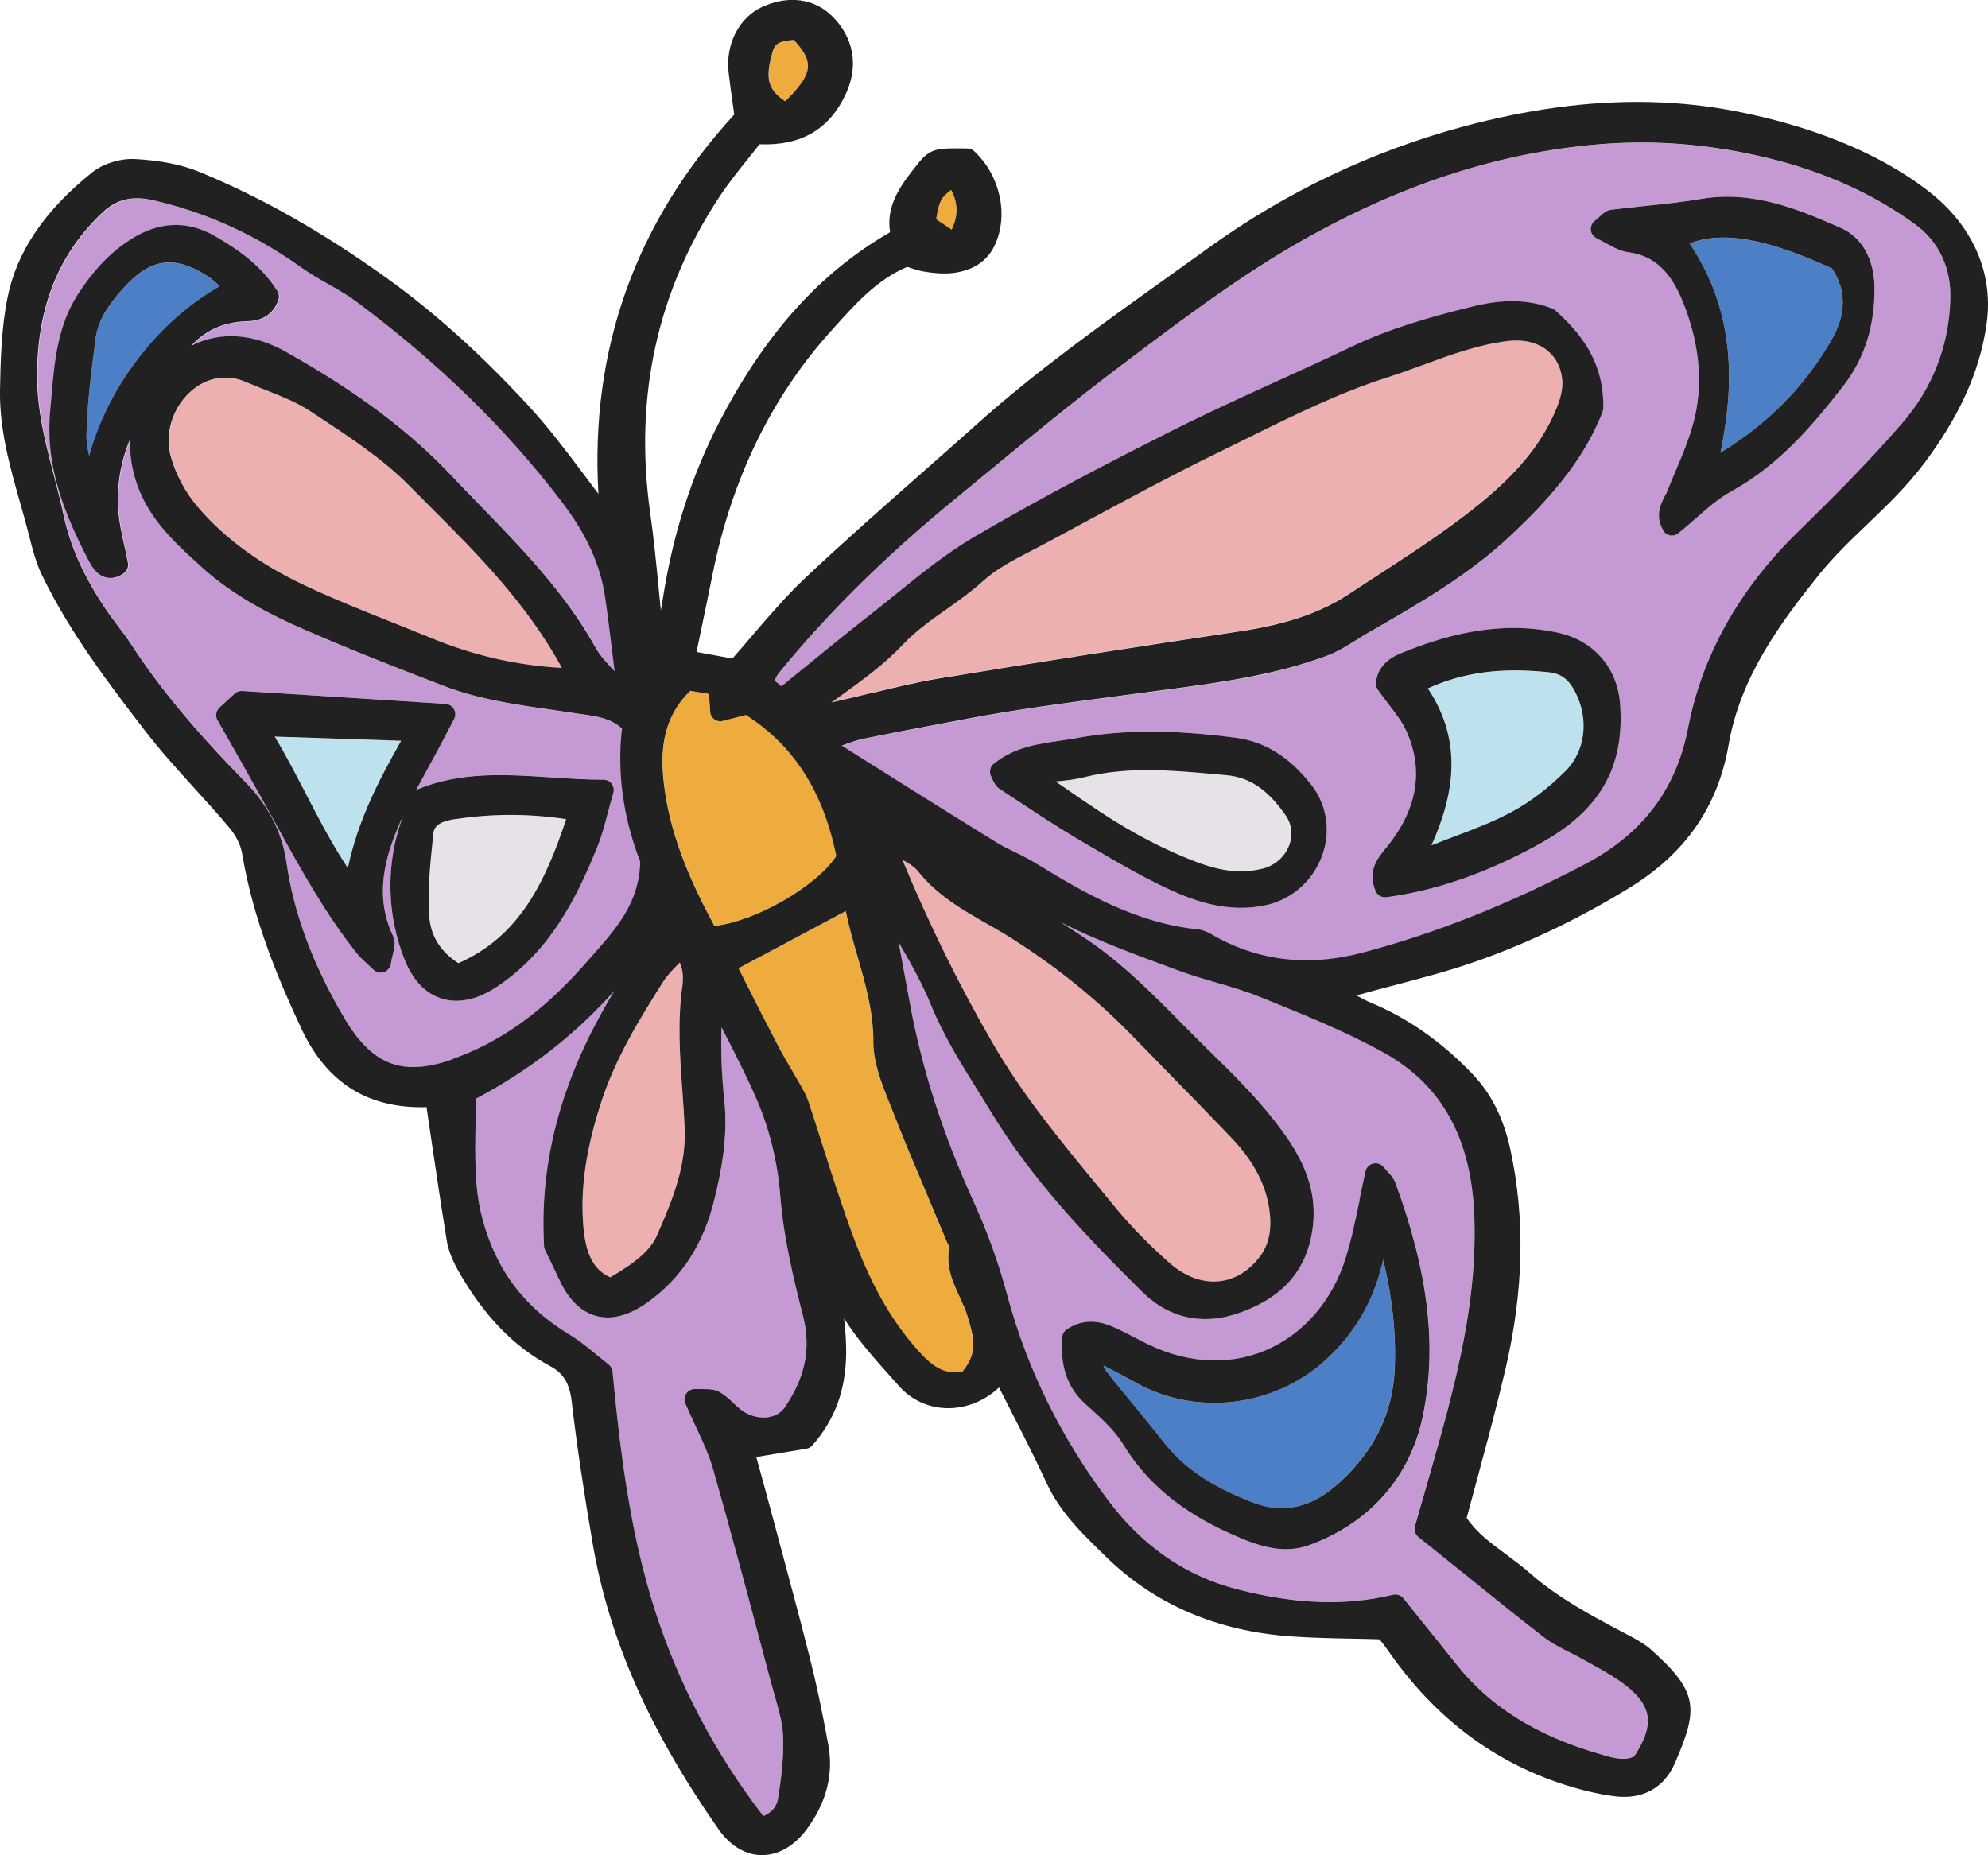
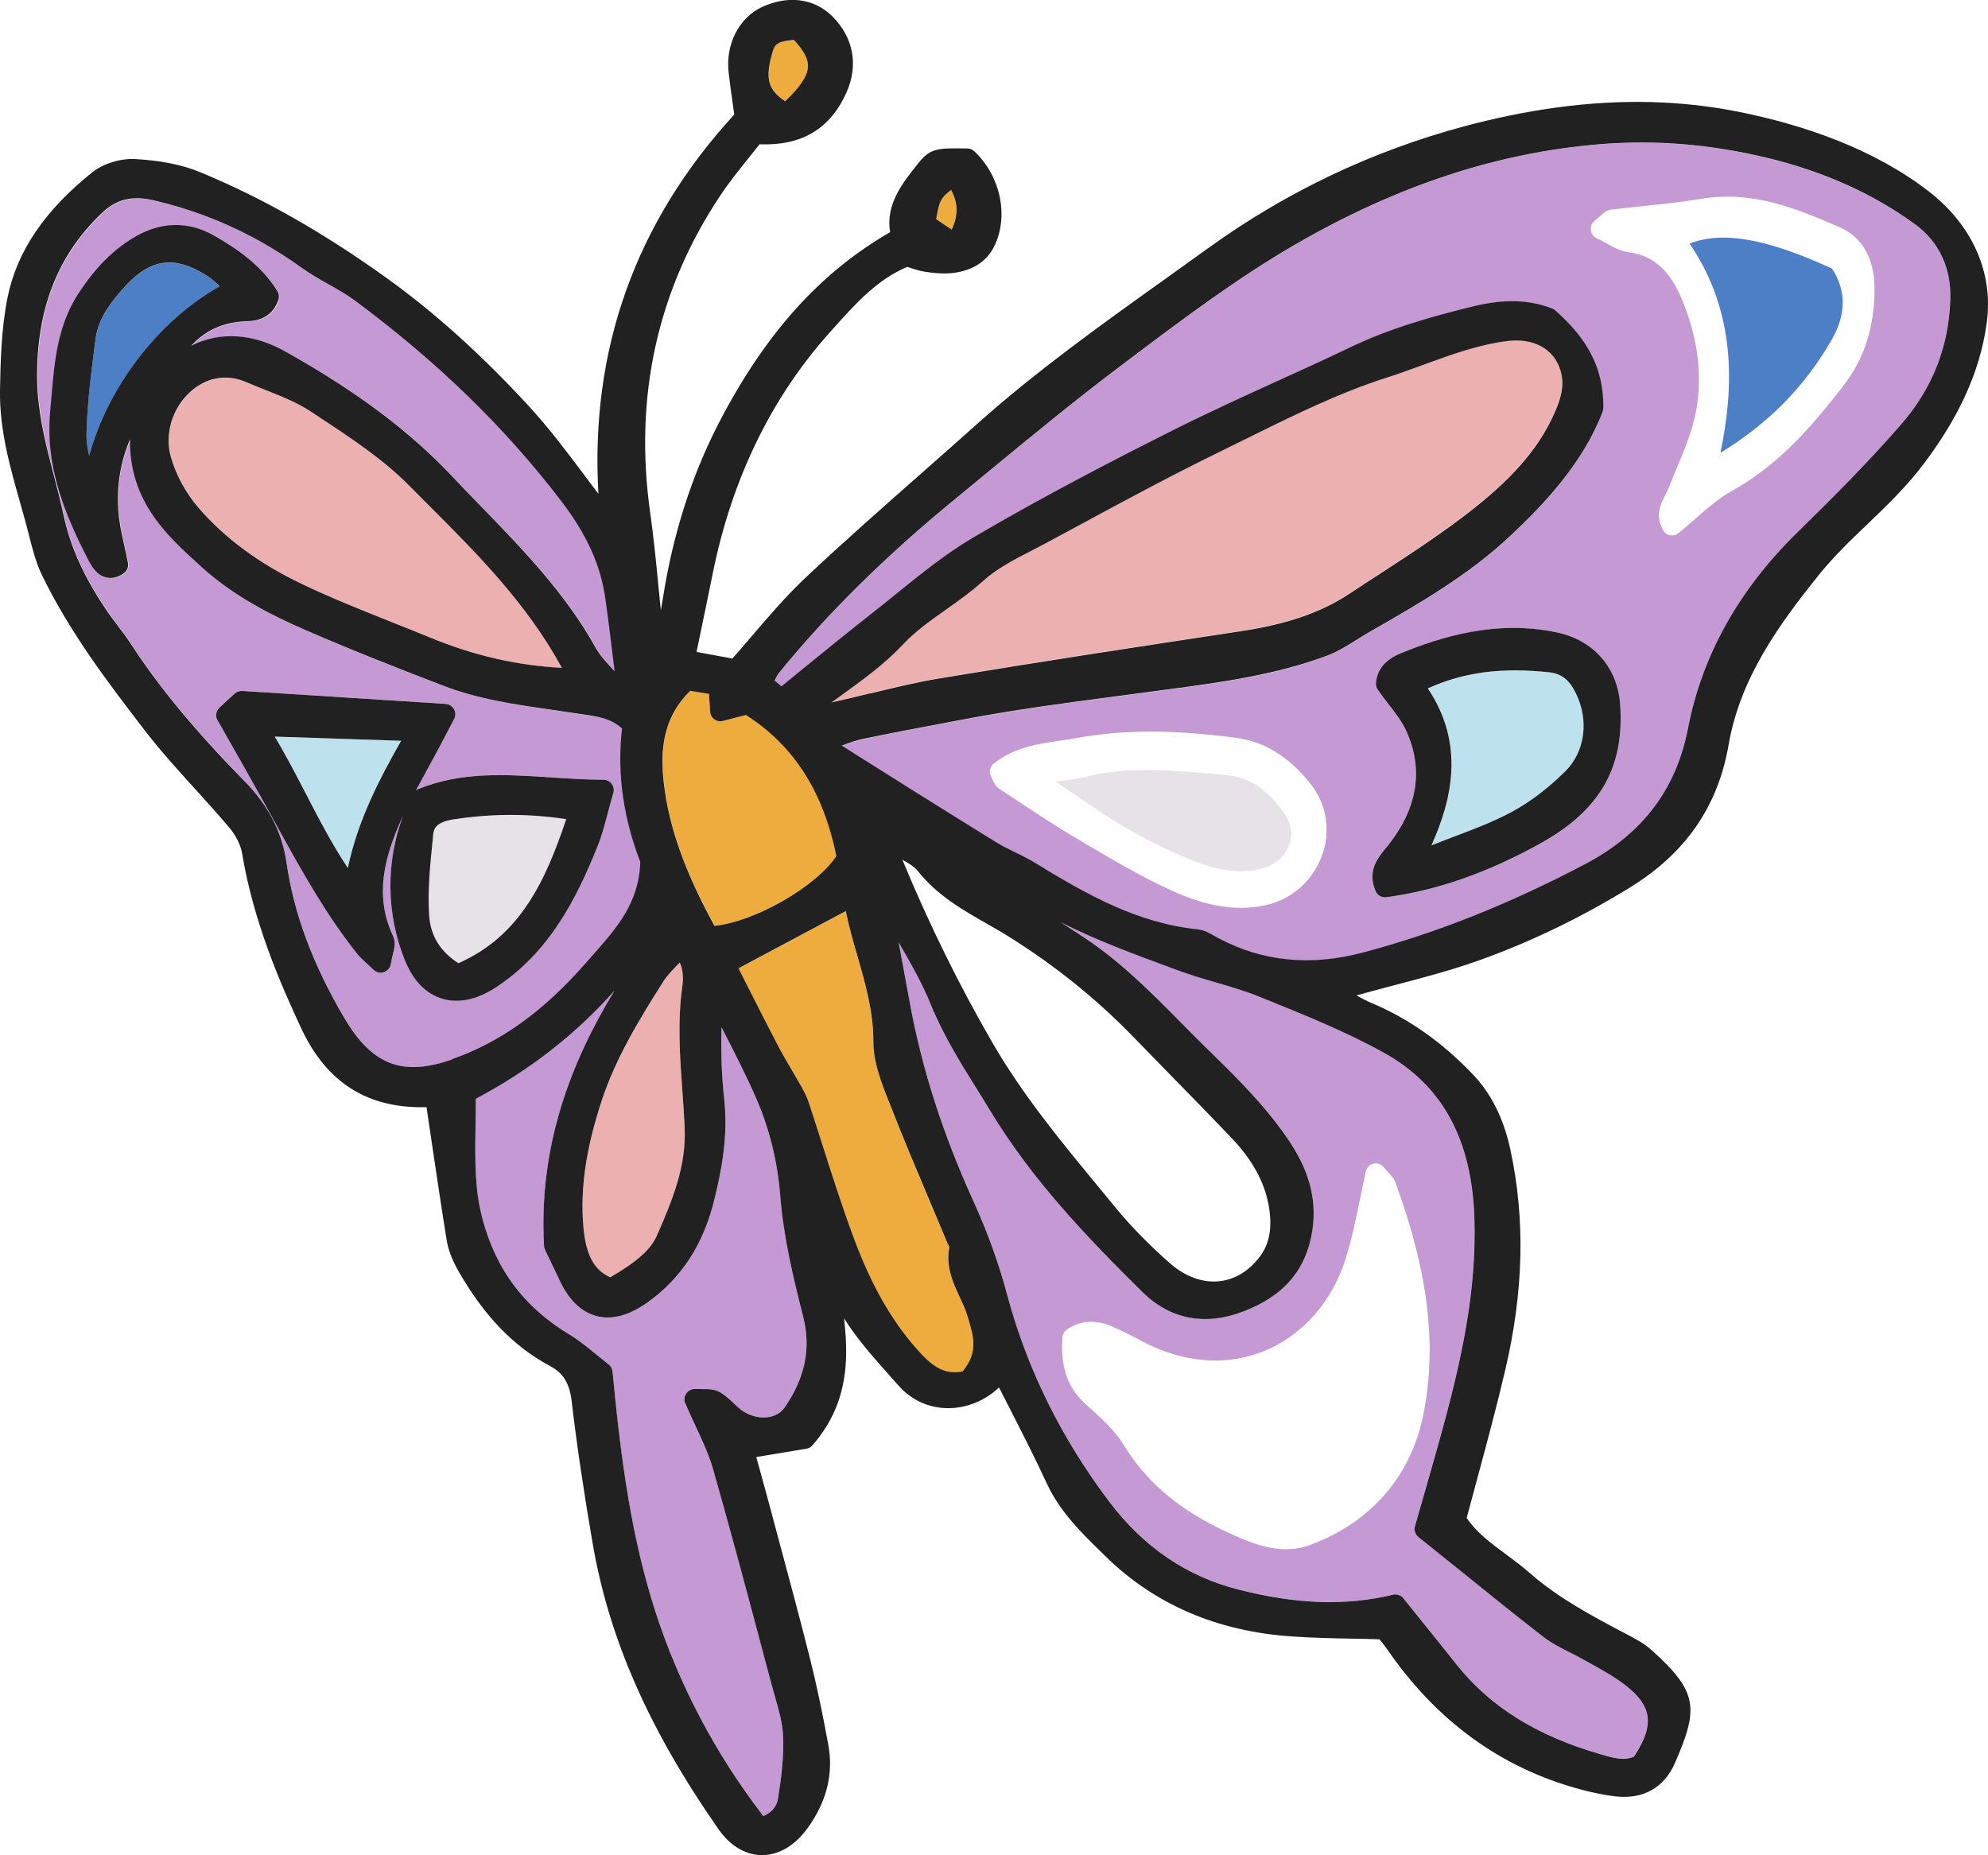
<svg xmlns="http://www.w3.org/2000/svg" width="60" height="56" viewBox="0 0 60 56" fill="none">
  <g clip-path="url(#clip0_285_13033)">
    <path d="M7.386 23.586C7.745 23.954 8.018 24.323 8.224 24.713C8.442 25.135 8.58 25.573 8.652 26.057C8.872 27.577 9.437 29.1 10.381 30.706C11.226 32.152 12.143 32.508 13.649 31.981C15.121 31.465 16.407 30.543 17.69 29.078L17.886 28.856C18.616 28.032 19.308 27.254 19.334 26.019C19.05 25.274 18.863 24.518 18.779 23.769C18.715 23.162 18.715 22.567 18.786 21.998C18.449 21.692 18.063 21.637 17.625 21.572L17.46 21.548C17.209 21.509 16.957 21.473 16.706 21.437C15.602 21.28 14.46 21.119 13.378 20.7C12.021 20.18 10.572 19.611 9.165 18.997C8.26 18.602 7.091 18.031 6.105 17.13L6.052 17.082C5.195 16.301 4.307 15.494 4.022 14.174C3.955 13.861 3.929 13.557 3.938 13.266C3.651 13.945 3.531 14.663 3.584 15.412C3.608 15.759 3.685 16.106 3.764 16.472C3.802 16.646 3.84 16.821 3.874 17C3.898 17.12 3.845 17.245 3.744 17.315C3.519 17.469 3.328 17.465 3.206 17.436C3.16 17.424 3.117 17.407 3.076 17.385C2.887 17.284 2.768 17.091 2.677 16.908C2.303 16.188 1.848 15.229 1.63 14.196C1.506 13.572 1.472 12.984 1.528 12.394C1.542 12.245 1.554 12.095 1.568 11.946C1.657 10.915 1.748 9.85 2.365 8.886C2.863 8.123 3.381 7.59 3.996 7.21C4.827 6.687 5.688 6.663 6.502 7.133C7.163 7.516 7.903 8.014 8.386 8.797C8.437 8.879 8.446 8.978 8.415 9.067C8.19 9.684 7.659 9.698 7.434 9.706C6.761 9.732 6.225 9.97 5.784 10.445C6.651 10.002 7.668 10.06 8.693 10.655C10.8 11.837 12.377 13.02 13.653 14.376C13.945 14.685 14.242 14.991 14.537 15.297C15.782 16.578 17.067 17.905 17.982 19.539C18.125 19.797 18.339 20.023 18.564 20.264C18.547 20.136 18.532 20.008 18.516 19.878C18.444 19.274 18.37 18.672 18.284 18.069C18.145 17.072 17.723 16.145 16.964 15.147C15.269 12.924 13.235 10.944 10.742 9.091C10.493 8.906 10.22 8.752 9.931 8.588C9.663 8.436 9.385 8.279 9.126 8.094C8.638 7.745 8.142 7.436 7.635 7.167C6.687 6.663 5.7 6.297 4.649 6.054C3.993 5.904 3.527 6.02 3.088 6.439C1.743 7.713 1.104 9.363 1.135 11.483C1.152 12.392 1.36 13.273 1.554 14.027L1.647 14.386C1.75 14.784 1.855 15.181 1.939 15.583C2.138 16.506 2.533 17.387 3.182 18.356C3.306 18.544 3.44 18.724 3.574 18.903C3.716 19.091 3.859 19.281 3.989 19.479C4.834 20.777 5.885 22.044 7.398 23.59L7.386 23.586ZM6.622 21.357C6.78 21.208 6.957 21.044 7.082 20.933C7.144 20.878 7.225 20.849 7.307 20.854C9.354 20.982 11.334 21.109 13.452 21.244C13.558 21.251 13.651 21.309 13.701 21.403C13.752 21.495 13.754 21.608 13.706 21.7L13.292 22.49C13.16 22.743 13.021 22.993 12.885 23.241C12.772 23.446 12.66 23.653 12.55 23.86C12.571 23.843 12.593 23.829 12.617 23.817C13.924 23.287 15.238 23.374 16.629 23.463C17.144 23.497 17.678 23.53 18.216 23.533C18.315 23.533 18.406 23.578 18.463 23.658C18.521 23.737 18.54 23.839 18.511 23.933C18.446 24.152 18.394 24.354 18.343 24.542C18.25 24.896 18.169 25.204 18.049 25.508C17.402 27.115 16.581 28.748 14.953 29.81C14.379 30.184 13.816 30.294 13.321 30.136C13.239 30.109 13.16 30.075 13.084 30.037C12.713 29.839 12.416 29.478 12.215 28.974C11.654 27.568 11.645 26.021 12.162 24.631C12.133 24.694 12.102 24.756 12.076 24.819C11.64 25.819 11.274 27.009 11.863 28.249C11.949 28.437 11.903 28.62 11.855 28.813C11.836 28.895 11.812 28.986 11.796 29.092C11.779 29.208 11.7 29.302 11.59 29.341C11.508 29.369 11.42 29.362 11.345 29.321C11.322 29.309 11.298 29.292 11.278 29.273L11.077 29.085C10.946 28.965 10.857 28.881 10.781 28.789C10.781 28.789 10.778 28.789 10.778 28.784C9.823 27.587 9.081 26.24 8.363 24.937L7.927 24.147C7.501 23.381 7.067 22.62 6.565 21.736C6.493 21.61 6.517 21.451 6.622 21.353V21.357Z" fill="#C499D4" />
    <path d="M41.743 31.759C40.551 31.099 39.263 30.591 38.02 30.087C37.592 29.912 37.132 29.779 36.687 29.649C36.304 29.536 35.906 29.42 35.521 29.278L35.329 29.206C34.226 28.799 33.098 28.382 32.016 27.837C32.27 27.999 32.519 28.16 32.77 28.329C33.864 29.061 34.791 29.998 35.686 30.906C35.945 31.169 36.206 31.431 36.469 31.689L36.51 31.728C37.173 32.381 37.86 33.053 38.447 33.802C39.122 34.667 39.823 35.71 39.608 37.138C39.428 38.323 38.743 39.123 37.518 39.586C36.364 40.029 35.306 39.819 34.46 38.979C32.844 37.377 31.157 35.633 29.871 33.501C29.747 33.294 29.617 33.089 29.49 32.882C28.99 32.077 28.47 31.246 28.095 30.326C27.834 29.678 27.472 29.049 27.123 28.44L27.462 30.28C27.826 32.265 28.454 34.221 29.383 36.261C29.806 37.186 30.149 38.14 30.402 39.097C31.001 41.325 32.038 43.425 33.486 45.336C34.511 46.69 35.813 47.576 37.357 47.971C39.124 48.426 40.613 48.477 42.042 48.133C42.16 48.104 42.282 48.147 42.356 48.241C42.576 48.518 42.797 48.79 43.014 49.06C43.328 49.448 43.639 49.831 43.943 50.219C44.949 51.498 46.366 52.387 48.276 52.938L48.324 52.953C48.693 53.059 49.016 53.153 49.318 53.013C49.976 52.001 49.859 51.418 48.875 50.729C48.595 50.537 48.281 50.363 47.98 50.194L47.805 50.098C47.671 50.023 47.537 49.954 47.4 49.884C47.12 49.744 46.831 49.597 46.572 49.397C45.744 48.756 44.932 48.099 44.101 47.429C43.678 47.087 43.247 46.74 42.809 46.391C42.71 46.311 42.67 46.181 42.703 46.061L42.89 45.408C43.089 44.719 43.28 44.049 43.467 43.377C44.13 40.983 44.561 38.947 44.496 36.794C44.427 34.38 43.527 32.732 41.741 31.757L41.743 31.759ZM41.449 35.124C41.563 35.096 41.683 35.136 41.76 35.228C41.808 35.283 41.851 35.331 41.889 35.373C41.983 35.474 42.071 35.568 42.119 35.703C43.117 38.422 43.381 40.66 42.947 42.746C42.569 44.579 41.358 45.96 39.541 46.634C38.712 46.945 37.915 46.644 37.17 46.309C36.953 46.21 36.744 46.109 36.546 46.005C35.358 45.374 34.511 44.599 33.903 43.596C33.639 43.168 33.22 42.792 32.816 42.428L32.753 42.373C32.071 41.751 32.026 40.976 32.064 40.371C32.071 40.275 32.119 40.188 32.198 40.133C32.612 39.848 33.084 39.822 33.599 40.053C33.914 40.193 34.216 40.349 34.468 40.484C35.715 41.147 37.034 41.248 38.183 40.768C39.332 40.289 40.221 39.268 40.62 37.969C40.795 37.413 40.915 36.83 41.042 36.213C41.099 35.936 41.157 35.65 41.224 35.358C41.25 35.242 41.339 35.151 41.453 35.124H41.449Z" fill="#C499D4" />
    <path d="M23.038 54.817C23.294 54.706 23.44 54.533 23.481 54.292C23.574 53.709 23.665 53.023 23.632 52.367C23.61 51.977 23.498 51.587 23.378 51.172C23.34 51.04 23.301 50.908 23.268 50.778L22.99 49.734C22.518 47.962 22.032 46.126 21.518 44.334C21.396 43.91 21.199 43.488 20.991 43.042C20.888 42.823 20.783 42.597 20.682 42.361C20.639 42.262 20.651 42.146 20.713 42.06C20.776 41.971 20.878 41.92 20.986 41.927C21.058 41.932 21.128 41.929 21.192 41.929C21.377 41.929 21.566 41.929 21.738 42.028C21.898 42.125 22.028 42.248 22.152 42.363C22.26 42.464 22.363 42.561 22.468 42.623C22.916 42.886 23.445 42.826 23.68 42.486C24.304 41.578 24.482 40.703 24.237 39.733C23.931 38.528 23.648 37.345 23.553 36.139C23.466 35.042 23.218 34.043 22.791 33.082C22.494 32.41 22.15 31.737 21.817 31.087L21.776 31.008C21.75 31.735 21.776 32.47 21.863 33.231C21.973 34.308 21.776 35.324 21.568 36.177C21.238 37.553 20.572 38.581 19.535 39.318C18.982 39.711 18.465 39.846 17.998 39.723C17.541 39.6 17.168 39.239 16.888 38.644L16.854 38.572C16.701 38.249 16.55 37.933 16.45 37.726C16.43 37.69 16.421 37.649 16.418 37.605C16.256 34.575 17.242 32.053 18.542 29.907C17.371 31.224 15.985 32.301 14.362 33.166C14.362 33.412 14.357 33.66 14.352 33.905C14.34 34.635 14.328 35.324 14.41 36.011C14.498 36.724 14.733 37.468 15.07 38.104C15.528 38.969 16.224 39.692 17.137 40.251C17.467 40.453 17.762 40.691 18.044 40.923C18.154 41.012 18.262 41.101 18.367 41.183C18.434 41.236 18.477 41.315 18.487 41.4C18.743 44.134 19.061 46.41 19.777 48.636C20.495 50.859 21.592 52.938 23.038 54.817Z" fill="#C499D4" />
    <path d="M58.863 9.029C58.891 8.101 58.52 7.306 57.816 6.788C56.552 5.858 55.039 5.179 53.318 4.765C51.599 4.355 49.962 4.223 48.307 4.355C45.197 4.606 42.174 5.601 39.069 7.398C37.326 8.41 35.667 9.657 34.062 10.867L33.89 10.997C32.483 12.054 31.094 13.198 29.753 14.304L28.867 15.034C26.725 16.785 24.968 18.52 23.495 20.336C23.45 20.389 23.414 20.466 23.373 20.553L23.579 20.726C23.83 20.521 24.079 20.319 24.326 20.117C24.991 19.575 25.643 19.043 26.306 18.524C26.557 18.327 26.806 18.127 27.055 17.925C27.79 17.33 28.549 16.715 29.377 16.226C31.534 14.962 33.744 13.827 35.427 12.979C36.461 12.459 37.529 11.975 38.561 11.505C39.308 11.165 40.053 10.826 40.792 10.472C41.91 9.939 43.059 9.602 44.443 9.26C45.386 9.029 46.15 9.05 46.847 9.325C46.88 9.337 46.911 9.359 46.94 9.383C47.668 10.038 48.41 10.9 48.384 12.334C48.384 12.37 48.377 12.406 48.362 12.44C47.776 13.993 46.584 15.241 45.609 16.154C44.326 17.368 42.789 18.25 41.302 19.1C41.178 19.172 41.063 19.245 40.948 19.317C40.668 19.493 40.38 19.674 40.06 19.796C38.484 20.389 36.818 20.611 35.207 20.825L33.677 21.027C32.183 21.223 30.639 21.425 29.138 21.714L28.343 21.863C27.575 22.008 26.806 22.152 26.04 22.314C25.839 22.357 25.635 22.432 25.403 22.516C25.403 22.516 25.403 22.516 25.401 22.516C26.933 23.482 28.482 24.455 30.041 25.419C30.223 25.532 30.416 25.626 30.62 25.727C30.74 25.785 30.862 25.845 30.984 25.91C31.075 25.958 31.163 26.009 31.254 26.064C32.791 27.009 34.326 27.873 36.148 28.061C36.342 28.083 36.5 28.175 36.643 28.256L36.742 28.312C36.761 28.322 36.777 28.331 36.797 28.341C38.111 29.039 39.569 29.179 41.137 28.76C43.344 28.175 45.537 27.3 47.843 26.091C49.571 25.178 50.586 23.836 50.943 21.991C51.367 19.796 52.478 17.809 54.245 16.079C55.279 15.068 56.375 13.974 57.378 12.818C58.322 11.734 58.819 10.462 58.86 9.033L58.863 9.029ZM49.16 7.615C48.913 7.581 48.705 7.468 48.482 7.345C48.391 7.294 48.293 7.241 48.188 7.191C48.089 7.138 48.025 7.051 48.013 6.945C48.001 6.839 48.044 6.733 48.128 6.665C48.197 6.61 48.247 6.562 48.291 6.523C48.386 6.434 48.48 6.35 48.623 6.328C48.951 6.287 49.274 6.254 49.595 6.22C50.167 6.16 50.761 6.099 51.331 6.003C52.94 5.733 54.333 6.34 55.561 6.877C56.193 7.157 56.564 7.805 56.574 8.662C56.586 9.836 56.279 10.809 55.64 11.637C54.733 12.806 53.725 14.013 52.26 14.824C51.877 15.036 51.537 15.335 51.175 15.651C51.003 15.803 50.831 15.952 50.653 16.094C50.582 16.152 50.491 16.173 50.402 16.157C50.373 16.149 50.345 16.14 50.318 16.125C50.266 16.099 50.222 16.055 50.194 16.002C49.942 15.55 50.127 15.198 50.249 14.964C50.278 14.911 50.304 14.858 50.328 14.803C50.404 14.613 50.483 14.425 50.562 14.234C50.802 13.668 51.027 13.133 51.154 12.572C51.4 11.483 51.278 10.315 50.79 9.103C50.416 8.171 49.911 7.713 49.16 7.615ZM38.125 27.339C37.28 27.5 36.406 27.358 35.377 26.888C35.063 26.746 34.754 26.592 34.45 26.431C33.869 26.122 33.301 25.787 32.746 25.457L32.49 25.306C31.865 24.937 31.254 24.535 30.665 24.142L30.167 23.814C30.038 23.728 29.983 23.602 29.945 23.509C29.935 23.487 29.926 23.463 29.914 23.444C29.839 23.311 29.873 23.142 29.993 23.049C30.613 22.555 31.305 22.456 31.973 22.36C32.138 22.335 32.305 22.311 32.468 22.282C33.878 22.022 35.365 22.017 37.287 22.268C38.171 22.381 38.922 22.849 39.581 23.697C40.053 24.308 40.167 25.11 39.89 25.848C39.595 26.631 38.934 27.187 38.123 27.339H38.125ZM46.445 25.486C44.864 26.354 43.359 26.876 41.843 27.086C41.779 27.096 41.714 27.083 41.657 27.052C41.594 27.018 41.544 26.965 41.515 26.898C41.264 26.298 41.568 25.92 41.812 25.619L41.879 25.537C42.775 24.417 42.968 23.258 42.456 22.092C42.329 21.808 42.126 21.543 41.908 21.259C41.798 21.116 41.688 20.972 41.582 20.82C41.542 20.76 41.52 20.688 41.527 20.616C41.563 20.213 41.812 19.912 42.274 19.722C43.5 19.228 45.142 18.708 46.971 19.088C48.08 19.315 48.817 20.146 48.896 21.261C49.033 23.183 48.276 24.487 46.445 25.489V25.486Z" fill="#C499D4" />
-     <path d="M40.438 44.736C41.484 43.772 42.025 42.659 42.09 41.337C42.138 40.289 42.035 39.256 41.745 38.02C41.733 38.068 41.721 38.116 41.709 38.162C41.424 39.333 40.852 40.291 39.954 41.096C38.405 42.476 36.078 42.741 34.292 41.742C33.964 41.559 33.632 41.385 33.296 41.214C33.325 41.284 33.354 41.347 33.392 41.395C33.665 41.746 33.945 42.086 34.225 42.426C34.529 42.794 34.833 43.165 35.123 43.541C35.71 44.297 36.521 44.849 37.752 45.333C38.714 45.716 39.593 45.521 40.438 44.738V44.736Z" fill="#4D7FC7" />
-     <path d="M30.512 28.312C30.278 28.163 30.036 28.025 29.792 27.886C29.052 27.464 28.286 27.028 27.702 26.293C27.596 26.161 27.426 26.055 27.235 25.951C28.032 27.878 28.944 29.733 29.947 31.465C30.862 33.053 32.052 34.491 33.201 35.883L33.713 36.507C34.166 37.051 34.702 37.598 35.305 38.126C35.76 38.528 36.284 38.723 36.782 38.675C37.256 38.629 37.68 38.376 38.013 37.945C38.322 37.541 38.41 37.039 38.288 36.372C38.157 35.661 37.788 34.997 37.161 34.339C36.593 33.744 36.019 33.156 35.444 32.569C35.035 32.149 34.628 31.733 34.221 31.314C33.115 30.174 31.903 29.191 30.512 28.312Z" fill="#ECB0B1" />
    <path d="M17.608 37.047C17.683 37.887 17.927 38.335 18.418 38.557C19.224 38.087 19.634 37.724 19.818 37.314C20.314 36.194 20.721 35.17 20.663 34.016C20.646 33.66 20.62 33.306 20.596 32.952C20.522 31.918 20.445 30.849 20.596 29.774C20.634 29.492 20.61 29.256 20.52 29.056C20.51 29.066 20.5 29.076 20.491 29.085C20.304 29.273 20.141 29.437 20.026 29.622C19.289 30.784 18.59 31.93 18.169 33.207C17.685 34.672 17.505 35.893 17.608 37.047Z" fill="#ECB0B1" />
    <path d="M13.079 25.175L13.064 25.323C12.985 26.091 12.904 26.884 12.957 27.642C12.995 28.244 13.292 28.724 13.838 29.073C15.705 28.256 16.474 26.57 17.091 24.725C15.947 24.556 14.846 24.556 13.735 24.727C13.196 24.805 13.1 24.99 13.081 25.178L13.079 25.175Z" fill="#E6E2E7" />
    <path d="M10.498 26.204C10.804 24.752 11.446 23.53 12.107 22.362L8.291 22.237C8.623 22.784 8.915 23.35 9.219 23.94C9.605 24.686 10.002 25.455 10.498 26.204Z" fill="#BDE2EE" />
    <path d="M9.6 12.565L9.378 12.418C9.272 12.348 9.165 12.285 9.052 12.225C8.722 12.049 8.36 11.907 7.987 11.76C7.8 11.686 7.613 11.613 7.431 11.534C6.854 11.286 6.249 11.389 5.767 11.816C5.21 12.309 4.968 13.102 5.164 13.791C5.315 14.333 5.619 14.892 5.997 15.328C6.785 16.243 7.831 17.017 9.112 17.626C10 18.052 10.939 18.426 11.848 18.787C12.231 18.939 12.617 19.093 12.998 19.25C14.307 19.789 15.612 20.09 16.974 20.163C15.921 18.223 14.415 16.718 12.957 15.256L12.363 14.658C11.568 13.854 10.57 13.198 9.607 12.565H9.6Z" fill="#ECB0B1" />
    <path d="M6.632 8.643C6.509 8.528 6.399 8.426 6.289 8.354C6.189 8.287 6.09 8.229 5.995 8.178C5.123 7.716 4.443 7.884 3.706 8.723C3.328 9.151 2.966 9.628 2.887 10.214C2.756 11.201 2.626 12.175 2.609 13.131C2.607 13.336 2.643 13.548 2.693 13.767C3.261 11.671 4.79 9.689 6.634 8.646L6.632 8.643Z" fill="#4D7FC7" />
    <path d="M2.78 14.104L2.921 14.126L2.777 14.095L2.78 14.104Z" fill="#4D7FC7" />
    <path d="M38.808 24.619C38.272 23.834 37.716 23.458 37.005 23.395L36.684 23.366C35.312 23.244 34.017 23.13 32.708 23.46C32.423 23.53 32.136 23.562 31.855 23.586C31.944 23.646 32.033 23.706 32.119 23.766C32.475 24.012 32.835 24.258 33.194 24.496C34.192 25.154 35.15 25.652 36.119 26.021C36.893 26.31 37.505 26.37 38.099 26.216C38.473 26.122 38.774 25.855 38.906 25.506C39.021 25.2 38.985 24.884 38.805 24.617L38.808 24.619Z" fill="#E6E2E7" />
    <path d="M51.925 13.668C53.383 12.774 54.456 11.683 55.272 10.274C55.724 9.501 55.729 8.771 55.291 8.106C53.313 7.2 51.994 6.964 50.994 7.352C52.435 9.469 52.32 11.763 51.925 13.668Z" fill="#4D7FC7" />
    <path d="M43.096 20.782C44.216 22.449 43.831 24.13 43.206 25.518C43.22 25.513 43.235 25.508 43.246 25.503C43.469 25.414 43.689 25.33 43.91 25.248C44.494 25.026 45.097 24.797 45.643 24.501C46.182 24.207 46.718 23.8 47.24 23.289C47.841 22.697 47.968 21.738 47.556 20.909C47.359 20.521 47.123 20.338 46.763 20.297C45.329 20.143 44.183 20.295 43.098 20.784L43.096 20.782Z" fill="#BDE2EE" />
    <path d="M47.149 11.447C47.113 11.083 46.957 10.785 46.701 10.575C46.639 10.524 46.572 10.481 46.502 10.443C46.227 10.298 45.89 10.243 45.523 10.286C44.635 10.392 43.814 10.693 42.947 11.011C42.588 11.141 42.231 11.274 41.867 11.389C40.417 11.852 39.028 12.538 37.685 13.203C37.403 13.343 37.12 13.483 36.838 13.62C35.435 14.304 34.034 15.06 32.679 15.79L31.561 16.393C31.415 16.47 31.267 16.547 31.118 16.624C30.579 16.901 30.07 17.163 29.665 17.537C29.313 17.857 28.93 18.127 28.559 18.39C28.08 18.729 27.628 19.05 27.233 19.469C26.687 20.049 26.028 20.526 25.392 20.984C25.291 21.056 25.193 21.129 25.095 21.198C25.49 21.112 25.885 21.015 26.277 20.919C26.953 20.755 27.649 20.584 28.348 20.468C31.348 19.97 34.35 19.512 37.417 19.047C38.849 18.835 39.878 18.479 40.754 17.896C41.046 17.703 41.338 17.513 41.633 17.32C42.59 16.696 43.579 16.053 44.482 15.338C45.772 14.316 46.543 13.382 46.981 12.305C47.115 11.982 47.173 11.676 47.149 11.442V11.447Z" fill="#ECB0B1" />
    <path d="M29.052 41.395C29.523 40.807 29.392 40.373 29.195 39.725C29.138 39.535 29.054 39.352 28.966 39.162C28.762 38.728 28.535 38.239 28.65 37.639C28.642 37.62 28.63 37.601 28.621 37.581C28.607 37.553 28.592 37.524 28.578 37.495C28.401 37.068 28.223 36.647 28.046 36.228C27.656 35.303 27.254 34.346 26.88 33.392L26.828 33.26C26.605 32.706 26.356 32.077 26.356 31.451C26.361 30.55 26.112 29.687 25.872 28.852C25.746 28.411 25.616 27.96 25.523 27.503L22.286 29.23L22.511 29.678C22.832 30.316 23.143 30.933 23.469 31.547C23.608 31.812 23.759 32.07 23.909 32.328C23.988 32.46 24.065 32.593 24.142 32.727C24.228 32.879 24.326 33.053 24.393 33.241C24.539 33.686 24.68 34.127 24.821 34.568C25.116 35.49 25.42 36.444 25.762 37.362C26.323 38.873 26.976 39.993 27.819 40.889C28.247 41.344 28.59 41.489 29.049 41.397L29.052 41.395Z" fill="#EEAC3E" />
    <path d="M24.389 2.002C24.393 1.775 24.262 1.527 23.962 1.204C23.388 1.257 23.364 1.356 23.268 1.771C23.115 2.411 23.211 2.729 23.704 3.057C24.171 2.606 24.381 2.276 24.389 2.002Z" fill="#EEAC3E" />
    <path d="M28.705 5.733C28.389 5.972 28.341 6.09 28.252 6.617C28.398 6.714 28.552 6.817 28.719 6.93C28.92 6.506 28.918 6.128 28.705 5.733Z" fill="#EEAC3E" />
    <path d="M21.434 21.48L21.425 21.336C21.415 21.196 21.405 21.076 21.396 20.943C21.204 20.912 21.015 20.881 20.838 20.849C19.916 21.745 19.928 22.863 20.067 23.843C20.278 25.373 20.929 26.765 21.566 27.943C22.768 27.828 24.633 26.765 25.245 25.838C24.853 23.892 23.957 22.497 22.516 21.579C22.291 21.639 22.071 21.695 21.822 21.757C21.733 21.779 21.64 21.76 21.566 21.709C21.492 21.656 21.444 21.572 21.439 21.48H21.434Z" fill="#EEAC3E" />
    <path d="M49.849 49.809C49.627 49.609 49.363 49.469 49.071 49.315L49.019 49.289C48.049 48.776 47.024 48.231 46.186 47.494C45.949 47.285 45.696 47.097 45.449 46.914C44.989 46.574 44.554 46.251 44.266 45.818C44.374 45.415 44.479 45.018 44.587 44.625C44.889 43.505 45.174 42.447 45.428 41.363C45.988 38.976 46.038 36.794 45.583 34.693C45.377 33.742 44.997 32.99 44.42 32.395C43.493 31.434 42.504 30.742 41.391 30.273C41.245 30.213 41.104 30.138 40.939 30.046C41.322 29.938 41.707 29.837 42.093 29.736C42.943 29.512 43.819 29.283 44.664 28.979C46.196 28.43 47.714 27.698 49.177 26.799C50.867 25.763 51.848 24.352 52.172 22.48C52.521 20.452 53.709 18.833 54.896 17.351C55.339 16.802 55.858 16.301 56.364 15.819C56.955 15.253 57.565 14.665 58.08 13.976C59.026 12.712 59.746 11.334 59.962 9.746C60.177 8.164 59.471 6.757 58.224 5.786C56.577 4.505 54.451 3.765 52.425 3.365C51.568 3.197 50.697 3.103 49.823 3.081C47.922 3.033 46.026 3.322 44.19 3.813C41.415 4.558 38.82 5.791 36.478 7.48C36.026 7.807 35.571 8.132 35.119 8.455C33.218 9.814 31.25 11.221 29.466 12.818C28.906 13.319 28.341 13.818 27.776 14.316C26.639 15.318 25.461 16.357 24.336 17.414C23.747 17.966 23.218 18.585 22.703 19.185C22.504 19.418 22.306 19.649 22.105 19.878L21.022 19.678L21.145 19.088C21.269 18.493 21.393 17.898 21.513 17.301C22.093 14.434 23.292 11.977 25.076 9.997L25.169 9.893C25.842 9.144 26.479 8.436 27.383 8.055L27.436 8.072C27.594 8.125 27.759 8.181 27.934 8.205C28.138 8.236 28.444 8.275 28.755 8.241C29.366 8.166 29.792 7.887 30.019 7.41C30.45 6.499 30.192 5.304 29.404 4.565C29.349 4.512 29.275 4.483 29.198 4.481H29.141C28.3 4.469 28.073 4.466 27.7 4.946C27.24 5.521 26.725 6.164 26.864 7.008C24.728 8.243 23.079 10.088 21.683 12.791C20.872 14.367 20.311 16.128 20.012 18.028C19.991 18.158 19.969 18.291 19.945 18.423C19.921 18.192 19.9 17.961 19.876 17.73C19.804 16.98 19.727 16.205 19.619 15.446C19.134 11.967 19.842 8.764 21.724 5.924C21.997 5.512 22.313 5.119 22.617 4.741C22.722 4.611 22.825 4.483 22.923 4.355C24.199 4.406 25.061 3.89 25.554 2.777C25.913 1.958 25.756 1.127 25.123 0.496C24.585 -0.046 23.79 -0.154 23.002 0.21C22.299 0.537 21.892 1.337 21.992 2.199C22.026 2.5 22.069 2.799 22.112 3.11L22.16 3.459C19.184 6.699 17.807 10.546 18.061 14.906C17.915 14.716 17.774 14.526 17.63 14.333C17.099 13.625 16.548 12.893 15.935 12.23C14.508 10.684 13.108 9.424 11.65 8.378C9.732 7.003 7.893 5.96 6.026 5.191C5.49 4.972 4.853 4.844 4.08 4.801C3.637 4.777 3.115 4.938 2.782 5.203C1.343 6.357 0.508 7.593 0.228 8.98C0.034 9.939 0.015 10.963 0 11.787C-0.017 12.967 0.299 14.087 0.606 15.169C0.678 15.419 0.747 15.67 0.814 15.921L0.881 16.181C0.984 16.583 1.089 17 1.279 17.385C2.128 19.129 3.309 20.666 4.35 22.022C4.831 22.651 5.37 23.244 5.89 23.817C6.239 24.202 6.591 24.588 6.926 24.988C7.12 25.216 7.266 25.513 7.307 25.759C7.642 27.789 8.442 29.654 9.098 31.053C9.866 32.691 11.109 33.467 12.873 33.419L13.012 34.361C13.168 35.409 13.318 36.425 13.483 37.444C13.527 37.712 13.634 38.001 13.814 38.328C14.599 39.711 15.49 40.638 16.615 41.241C16.998 41.445 17.189 41.756 17.252 42.284C17.407 43.609 17.618 45.025 17.891 46.612C18.391 49.491 19.598 52.225 21.688 55.217C21.88 55.492 22.107 55.701 22.356 55.831C22.555 55.937 22.765 55.993 22.983 55.995C23.488 56.002 23.977 55.721 24.357 55.203C24.946 54.403 25.162 53.548 24.999 52.664C24.81 51.63 24.633 50.802 24.446 50.06C24.151 48.889 23.833 47.704 23.524 46.557L23.254 45.548C23.132 45.09 23.005 44.632 22.88 44.177L22.825 43.98L23.06 43.941C23.541 43.861 23.965 43.792 24.338 43.729C24.408 43.717 24.472 43.681 24.518 43.628C25.198 42.85 25.523 41.971 25.538 40.86C25.542 40.506 25.516 40.152 25.475 39.795C25.88 40.436 26.383 40.997 26.873 41.547L27.12 41.824C27.51 42.267 28.047 42.508 28.628 42.505C29.191 42.503 29.742 42.269 30.151 41.879C30.256 42.086 30.362 42.293 30.467 42.498C30.864 43.276 31.238 44.008 31.59 44.77C31.992 45.639 32.646 46.273 33.275 46.887L33.378 46.988C34.853 48.431 36.742 49.243 38.99 49.395C39.598 49.438 40.216 49.45 40.816 49.462C41.087 49.467 41.358 49.472 41.63 49.481C41.659 49.515 41.69 49.549 41.717 49.583C41.798 49.689 41.88 49.797 41.959 49.915C43.479 52.071 45.478 53.466 47.91 54.066C48.243 54.145 48.516 54.196 48.777 54.225C49.6 54.314 50.23 53.955 50.551 53.218C51.255 51.592 51.274 51.083 49.852 49.812L49.849 49.809ZM28.705 5.733C28.918 6.128 28.923 6.506 28.722 6.93C28.554 6.817 28.401 6.716 28.255 6.617C28.341 6.09 28.389 5.972 28.707 5.733H28.705ZM23.266 1.771C23.361 1.356 23.385 1.255 23.96 1.204C24.259 1.527 24.393 1.775 24.386 2.002C24.379 2.279 24.166 2.609 23.699 3.057C23.206 2.729 23.11 2.409 23.263 1.771H23.266ZM23.495 20.331C24.97 18.515 26.727 16.78 28.868 15.029L29.754 14.299C31.094 13.194 32.483 12.049 33.891 10.992L34.063 10.862C35.667 9.653 37.326 8.405 39.069 7.393C42.174 5.596 45.198 4.603 48.307 4.351C49.962 4.218 51.602 4.351 53.318 4.76C55.04 5.174 56.553 5.854 57.817 6.784C58.521 7.301 58.892 8.096 58.863 9.024C58.822 10.452 58.324 11.727 57.381 12.808C56.376 13.964 55.282 15.06 54.247 16.07C52.48 17.799 51.37 19.787 50.946 21.981C50.589 23.827 49.574 25.168 47.846 26.081C45.54 27.293 43.347 28.165 41.14 28.75C39.574 29.169 38.114 29.027 36.799 28.331C36.78 28.322 36.763 28.312 36.744 28.302L36.646 28.247C36.505 28.165 36.344 28.073 36.151 28.052C34.326 27.864 32.794 26.999 31.257 26.055C31.169 25.999 31.078 25.949 30.986 25.901C30.864 25.836 30.742 25.775 30.623 25.718C30.417 25.619 30.225 25.522 30.043 25.409C28.485 24.446 26.936 23.475 25.404 22.506C25.404 22.506 25.404 22.506 25.408 22.506C25.643 22.42 25.844 22.345 26.045 22.304C26.811 22.145 27.58 21.998 28.348 21.854L29.143 21.704C30.644 21.418 32.188 21.215 33.682 21.018L35.212 20.815C36.823 20.601 38.489 20.377 40.065 19.787C40.383 19.666 40.673 19.483 40.953 19.307C41.068 19.235 41.183 19.163 41.307 19.091C42.794 18.24 44.331 17.361 45.614 16.145C46.586 15.232 47.779 13.981 48.367 12.43C48.379 12.396 48.387 12.36 48.389 12.324C48.415 10.891 47.673 10.028 46.945 9.373C46.917 9.349 46.886 9.33 46.852 9.315C46.155 9.041 45.392 9.019 44.448 9.25C43.065 9.592 41.915 9.93 40.797 10.462C40.058 10.816 39.313 11.156 38.566 11.495C37.534 11.965 36.467 12.452 35.432 12.97C33.747 13.818 31.537 14.952 29.383 16.217C28.554 16.706 27.795 17.32 27.06 17.915C26.811 18.117 26.562 18.32 26.311 18.515C25.648 19.033 24.997 19.565 24.331 20.107C24.084 20.309 23.835 20.512 23.584 20.717L23.378 20.543C23.419 20.456 23.455 20.379 23.5 20.326L23.495 20.331ZM30.512 28.312C31.901 29.191 33.115 30.172 34.221 31.314C34.626 31.733 35.035 32.152 35.444 32.569C36.019 33.156 36.593 33.744 37.161 34.339C37.788 34.997 38.157 35.661 38.288 36.372C38.408 37.039 38.322 37.541 38.013 37.945C37.68 38.376 37.257 38.629 36.782 38.675C36.285 38.723 35.76 38.528 35.305 38.126C34.705 37.598 34.168 37.051 33.713 36.507L33.201 35.883C32.052 34.491 30.862 33.053 29.948 31.465C28.944 29.731 28.032 27.878 27.235 25.951C27.424 26.055 27.594 26.161 27.702 26.293C28.286 27.028 29.052 27.464 29.792 27.886C30.034 28.023 30.278 28.163 30.512 28.312ZM26.277 20.924C25.885 21.02 25.49 21.116 25.095 21.203C25.193 21.131 25.293 21.061 25.392 20.989C26.028 20.529 26.687 20.054 27.233 19.474C27.625 19.055 28.078 18.734 28.559 18.395C28.93 18.132 29.313 17.862 29.665 17.542C30.072 17.171 30.579 16.908 31.118 16.629C31.267 16.552 31.415 16.475 31.561 16.398L32.679 15.795C34.034 15.063 35.435 14.309 36.838 13.625C37.12 13.488 37.403 13.348 37.685 13.208C39.028 12.543 40.417 11.857 41.867 11.394C42.231 11.278 42.588 11.146 42.947 11.016C43.814 10.698 44.635 10.397 45.523 10.291C45.889 10.248 46.23 10.303 46.502 10.447C46.574 10.486 46.641 10.529 46.701 10.58C46.957 10.787 47.113 11.088 47.149 11.452C47.175 11.686 47.115 11.992 46.981 12.314C46.543 13.391 45.772 14.328 44.482 15.347C43.579 16.063 42.59 16.706 41.633 17.33C41.341 17.52 41.046 17.71 40.754 17.905C39.878 18.488 38.849 18.843 37.417 19.057C34.348 19.522 31.346 19.98 28.348 20.478C27.649 20.594 26.95 20.765 26.277 20.929V20.924ZM20.838 20.852C21.018 20.883 21.207 20.914 21.396 20.945C21.405 21.078 21.413 21.198 21.425 21.338L21.434 21.483C21.441 21.574 21.487 21.659 21.561 21.712C21.635 21.765 21.729 21.784 21.817 21.76C22.066 21.697 22.284 21.639 22.512 21.581C23.953 22.499 24.848 23.894 25.241 25.84C24.63 26.768 22.765 27.83 21.561 27.946C20.927 26.77 20.273 25.375 20.062 23.846C19.924 22.865 19.912 21.748 20.833 20.852H20.838ZM20.596 32.949C20.623 33.303 20.646 33.66 20.663 34.014C20.721 35.17 20.314 36.191 19.818 37.312C19.634 37.721 19.224 38.087 18.418 38.555C17.927 38.333 17.685 37.885 17.608 37.044C17.506 35.888 17.683 34.669 18.166 33.205C18.59 31.928 19.287 30.781 20.024 29.62C20.141 29.437 20.302 29.273 20.488 29.083C20.498 29.073 20.508 29.064 20.517 29.054C20.608 29.254 20.632 29.49 20.594 29.772C20.443 30.846 20.522 31.916 20.596 32.949ZM13.646 31.978C12.14 32.506 11.223 32.149 10.378 30.704C9.435 29.097 8.87 27.575 8.65 26.055C8.58 25.571 8.439 25.132 8.221 24.711C8.015 24.32 7.743 23.952 7.383 23.583C5.873 22.039 4.822 20.77 3.974 19.471C3.845 19.274 3.704 19.083 3.56 18.895C3.426 18.717 3.292 18.539 3.167 18.349C2.519 17.38 2.126 16.499 1.925 15.576C1.839 15.174 1.736 14.774 1.633 14.379L1.54 14.02C1.346 13.266 1.137 12.384 1.121 11.476C1.092 9.356 1.731 7.709 3.074 6.432C3.512 6.013 3.979 5.897 4.635 6.046C5.686 6.29 6.672 6.656 7.62 7.159C8.128 7.429 8.624 7.737 9.112 8.087C9.373 8.272 9.648 8.429 9.916 8.581C10.206 8.744 10.479 8.899 10.728 9.084C13.22 10.937 15.255 12.917 16.95 15.14C17.711 16.137 18.13 17.065 18.269 18.062C18.355 18.664 18.43 19.267 18.502 19.871C18.516 19.999 18.533 20.127 18.549 20.257C18.322 20.016 18.109 19.789 17.968 19.532C17.053 17.898 15.767 16.571 14.523 15.289C14.226 14.983 13.929 14.678 13.639 14.369C12.363 13.015 10.785 11.833 8.679 10.647C7.654 10.052 6.636 9.997 5.77 10.438C6.21 9.963 6.747 9.725 7.419 9.698C7.647 9.691 8.178 9.674 8.401 9.06C8.434 8.971 8.422 8.87 8.375 8.79C7.891 8.005 7.151 7.509 6.49 7.126C5.676 6.656 4.817 6.68 3.984 7.203C3.369 7.583 2.851 8.116 2.354 8.879C1.736 9.843 1.645 10.91 1.556 11.939C1.544 12.088 1.53 12.237 1.516 12.387C1.461 12.977 1.492 13.565 1.619 14.188C1.836 15.222 2.291 16.181 2.665 16.901C2.758 17.084 2.878 17.277 3.065 17.378C3.105 17.4 3.148 17.416 3.194 17.428C3.316 17.46 3.507 17.465 3.732 17.308C3.833 17.238 3.883 17.115 3.862 16.992C3.828 16.814 3.79 16.638 3.752 16.465C3.67 16.099 3.594 15.754 3.572 15.405C3.519 14.656 3.639 13.938 3.926 13.259C3.917 13.55 3.943 13.854 4.01 14.167C4.295 15.487 5.181 16.294 6.04 17.074L6.093 17.123C7.082 18.021 8.248 18.592 9.153 18.989C10.56 19.604 12.011 20.172 13.366 20.693C14.448 21.112 15.59 21.273 16.694 21.43C16.945 21.466 17.199 21.502 17.448 21.541L17.613 21.565C18.051 21.63 18.437 21.685 18.774 21.991C18.705 22.559 18.703 23.154 18.767 23.762C18.849 24.511 19.035 25.27 19.323 26.011C19.296 27.247 18.604 28.025 17.874 28.849L17.678 29.071C16.395 30.535 15.109 31.458 13.637 31.974L13.646 31.978ZM16.967 20.16C15.607 20.088 14.3 19.789 12.99 19.247C12.61 19.091 12.224 18.939 11.841 18.785C10.934 18.423 9.993 18.05 9.105 17.624C7.826 17.014 6.778 16.241 5.99 15.325C5.612 14.889 5.308 14.331 5.157 13.789C4.961 13.1 5.202 12.307 5.76 11.813C6.244 11.384 6.85 11.283 7.424 11.531C7.606 11.609 7.793 11.683 7.98 11.758C8.355 11.907 8.715 12.047 9.045 12.223C9.157 12.283 9.265 12.346 9.371 12.415L9.593 12.562C10.556 13.196 11.554 13.851 12.349 14.656L12.943 15.253C14.403 16.713 15.906 18.221 16.96 20.16H16.967ZM2.693 13.764C2.643 13.545 2.607 13.333 2.61 13.129C2.629 12.175 2.758 11.199 2.887 10.211C2.966 9.626 3.325 9.149 3.706 8.72C4.441 7.882 5.121 7.713 5.995 8.176C6.091 8.226 6.189 8.287 6.289 8.352C6.402 8.426 6.51 8.525 6.632 8.641C4.788 9.684 3.258 11.666 2.691 13.762L2.693 13.764ZM22.99 49.734L23.268 50.778C23.304 50.91 23.34 51.04 23.378 51.172C23.498 51.587 23.61 51.977 23.632 52.367C23.666 53.02 23.575 53.707 23.481 54.292C23.44 54.533 23.297 54.706 23.038 54.817C21.592 52.938 20.496 50.859 19.777 48.636C19.062 46.41 18.746 44.134 18.487 41.4C18.48 41.313 18.434 41.236 18.367 41.183C18.262 41.101 18.154 41.012 18.044 40.923C17.762 40.691 17.47 40.45 17.137 40.251C16.222 39.692 15.528 38.969 15.071 38.104C14.733 37.468 14.499 36.724 14.41 36.011C14.329 35.324 14.341 34.635 14.353 33.905C14.357 33.66 14.362 33.414 14.362 33.166C15.988 32.303 17.372 31.224 18.542 29.907C17.24 32.053 16.253 34.575 16.419 37.605C16.419 37.647 16.431 37.687 16.45 37.726C16.55 37.933 16.699 38.249 16.854 38.572L16.888 38.644C17.166 39.239 17.541 39.6 17.999 39.723C18.466 39.846 18.98 39.711 19.536 39.318C20.572 38.581 21.238 37.553 21.568 36.177C21.776 35.324 21.973 34.308 21.863 33.231C21.779 32.467 21.753 31.733 21.776 31.008L21.817 31.087C22.15 31.737 22.495 32.41 22.792 33.082C23.218 34.043 23.467 35.042 23.553 36.139C23.649 37.343 23.931 38.526 24.238 39.733C24.482 40.703 24.305 41.578 23.68 42.486C23.445 42.826 22.916 42.886 22.468 42.623C22.363 42.561 22.26 42.467 22.152 42.363C22.028 42.248 21.899 42.125 21.738 42.028C21.566 41.929 21.377 41.927 21.192 41.929C21.128 41.929 21.058 41.929 20.986 41.927C20.879 41.92 20.776 41.971 20.714 42.06C20.651 42.149 20.639 42.262 20.683 42.361C20.785 42.599 20.891 42.826 20.991 43.042C21.2 43.488 21.396 43.912 21.518 44.334C22.03 46.126 22.519 47.962 22.99 49.734ZM29.052 41.395C28.592 41.484 28.253 41.339 27.822 40.886C26.979 39.99 26.325 38.87 25.765 37.36C25.423 36.442 25.119 35.488 24.824 34.566C24.683 34.125 24.542 33.681 24.396 33.238C24.329 33.05 24.23 32.877 24.144 32.725C24.068 32.59 23.991 32.458 23.912 32.325C23.761 32.068 23.61 31.81 23.471 31.545C23.148 30.93 22.837 30.314 22.514 29.675L22.289 29.227L25.526 27.5C25.619 27.958 25.748 28.411 25.875 28.849C26.115 29.683 26.364 30.547 26.359 31.448C26.359 32.075 26.608 32.703 26.83 33.258L26.883 33.39C27.254 34.344 27.659 35.3 28.049 36.225C28.226 36.644 28.403 37.066 28.581 37.492C28.592 37.521 28.607 37.55 28.624 37.579C28.633 37.598 28.645 37.618 28.652 37.637C28.537 38.237 28.767 38.726 28.968 39.159C29.057 39.352 29.143 39.533 29.198 39.723C29.395 40.369 29.526 40.805 29.055 41.392L29.052 41.395ZM48.324 52.955L48.276 52.941C46.366 52.389 44.949 51.5 43.943 50.221C43.637 49.833 43.328 49.45 43.014 49.062C42.796 48.792 42.576 48.52 42.356 48.243C42.282 48.149 42.16 48.108 42.042 48.135C40.613 48.479 39.124 48.429 37.357 47.974C35.813 47.581 34.511 46.692 33.486 45.338C32.038 43.425 31.001 41.327 30.402 39.099C30.149 38.143 29.804 37.189 29.383 36.264C28.454 34.223 27.826 32.267 27.462 30.282L27.122 28.442C27.472 29.052 27.834 29.68 28.095 30.328C28.47 31.246 28.988 32.08 29.49 32.884C29.619 33.089 29.746 33.296 29.871 33.503C31.157 35.635 32.842 37.379 34.46 38.981C35.305 39.822 36.364 40.031 37.517 39.588C38.743 39.126 39.428 38.326 39.608 37.141C39.823 35.712 39.121 34.669 38.446 33.804C37.86 33.055 37.173 32.381 36.51 31.73L36.469 31.692C36.206 31.434 35.947 31.171 35.686 30.909C34.791 30.001 33.864 29.064 32.77 28.331C32.521 28.165 32.27 28.001 32.016 27.84C33.096 28.384 34.226 28.801 35.329 29.208L35.521 29.28C35.906 29.422 36.301 29.541 36.687 29.651C37.132 29.781 37.592 29.916 38.02 30.09C39.263 30.593 40.548 31.102 41.743 31.762C43.527 32.739 44.429 34.387 44.499 36.799C44.563 38.952 44.132 40.988 43.469 43.382C43.282 44.054 43.091 44.724 42.892 45.413L42.705 46.066C42.669 46.186 42.713 46.316 42.811 46.396C43.249 46.745 43.677 47.092 44.104 47.434C44.934 48.104 45.746 48.761 46.574 49.402C46.833 49.602 47.123 49.749 47.403 49.889C47.539 49.958 47.675 50.026 47.807 50.103L47.982 50.199C48.286 50.368 48.6 50.541 48.877 50.734C49.861 51.423 49.979 52.006 49.32 53.018C49.019 53.157 48.695 53.063 48.327 52.958L48.324 52.955Z" fill="#212121" />
    <path d="M2.921 14.126L2.78 14.104L2.777 14.095L2.921 14.126Z" fill="#212121" />
-     <path d="M41.037 36.211C40.91 36.828 40.79 37.41 40.615 37.967C40.216 39.268 39.327 40.287 38.178 40.766C37.029 41.245 35.71 41.144 34.463 40.482C34.209 40.347 33.907 40.19 33.594 40.051C33.079 39.819 32.607 39.846 32.193 40.13C32.114 40.183 32.064 40.272 32.059 40.369C32.021 40.976 32.066 41.751 32.748 42.37L32.811 42.426C33.215 42.789 33.634 43.165 33.898 43.594C34.506 44.596 35.356 45.372 36.541 46.003C36.739 46.109 36.948 46.21 37.166 46.306C37.91 46.641 38.707 46.943 39.536 46.632C41.353 45.957 42.564 44.577 42.942 42.744C43.376 40.658 43.115 38.42 42.114 35.7C42.064 35.563 41.978 35.469 41.884 35.37C41.846 35.329 41.803 35.281 41.755 35.225C41.681 35.134 41.559 35.093 41.444 35.122C41.329 35.148 41.24 35.24 41.214 35.356C41.149 35.647 41.089 35.931 41.032 36.211H41.037ZM35.126 43.541C34.834 43.165 34.532 42.794 34.228 42.426C33.948 42.086 33.668 41.746 33.395 41.395C33.359 41.349 33.328 41.286 33.299 41.214C33.634 41.388 33.967 41.559 34.295 41.742C36.081 42.741 38.408 42.476 39.957 41.096C40.852 40.294 41.427 39.333 41.712 38.162C41.724 38.114 41.736 38.068 41.748 38.02C42.035 39.256 42.14 40.289 42.093 41.337C42.028 42.659 41.489 43.772 40.441 44.736C39.596 45.521 38.717 45.716 37.755 45.331C36.524 44.847 35.715 44.293 35.126 43.539V43.541Z" fill="#212121" />
    <path d="M46.972 19.086C45.143 18.705 43.5 19.223 42.275 19.719C41.812 19.91 41.561 20.211 41.528 20.613C41.52 20.685 41.542 20.758 41.583 20.818C41.688 20.97 41.798 21.114 41.908 21.256C42.126 21.538 42.33 21.805 42.456 22.09C42.969 23.253 42.777 24.412 41.88 25.535L41.812 25.616C41.568 25.92 41.264 26.296 41.516 26.895C41.544 26.963 41.595 27.018 41.657 27.05C41.712 27.079 41.777 27.091 41.844 27.083C43.359 26.876 44.865 26.354 46.445 25.484C48.279 24.482 49.035 23.179 48.897 21.256C48.818 20.143 48.083 19.312 46.972 19.086ZM47.553 20.907C47.968 21.736 47.841 22.694 47.237 23.287C46.716 23.8 46.179 24.207 45.641 24.499C45.095 24.795 44.492 25.024 43.907 25.245C43.687 25.33 43.467 25.412 43.244 25.501C43.232 25.506 43.218 25.51 43.203 25.515C43.828 24.128 44.214 22.449 43.093 20.779C44.178 20.288 45.325 20.139 46.759 20.293C47.12 20.334 47.357 20.514 47.551 20.904L47.553 20.907Z" fill="#212121" />
-     <path d="M51.154 12.575C51.027 13.136 50.802 13.671 50.562 14.237C50.483 14.427 50.402 14.617 50.328 14.805C50.306 14.861 50.278 14.914 50.249 14.967C50.127 15.2 49.942 15.552 50.194 16.005C50.222 16.058 50.268 16.101 50.318 16.128C50.344 16.142 50.373 16.152 50.402 16.159C50.491 16.176 50.584 16.154 50.653 16.096C50.831 15.954 51.003 15.803 51.175 15.653C51.534 15.338 51.874 15.039 52.26 14.827C53.725 14.015 54.733 12.808 55.64 11.64C56.279 10.811 56.586 9.836 56.574 8.665C56.562 7.807 56.191 7.162 55.561 6.88C54.333 6.343 52.94 5.733 51.331 6.005C50.761 6.102 50.167 6.162 49.595 6.222C49.274 6.256 48.951 6.29 48.623 6.331C48.48 6.352 48.389 6.437 48.29 6.526C48.25 6.564 48.197 6.612 48.128 6.668C48.044 6.735 48.001 6.841 48.013 6.947C48.025 7.056 48.092 7.14 48.188 7.193C48.293 7.244 48.389 7.297 48.482 7.347C48.702 7.47 48.913 7.583 49.16 7.617C49.911 7.718 50.414 8.178 50.79 9.108C51.278 10.32 51.4 11.488 51.154 12.577V12.575ZM55.291 8.104C55.731 8.768 55.724 9.498 55.272 10.272C54.455 11.681 53.38 12.772 51.925 13.666C52.32 11.76 52.434 9.469 50.993 7.35C51.996 6.962 53.316 7.198 55.291 8.104Z" fill="#212121" />
-     <path d="M39.583 23.697C38.923 22.849 38.173 22.381 37.29 22.268C35.367 22.017 33.881 22.022 32.471 22.282C32.305 22.311 32.14 22.335 31.975 22.36C31.307 22.456 30.615 22.555 29.995 23.049C29.875 23.142 29.844 23.311 29.916 23.444C29.928 23.465 29.938 23.487 29.947 23.509C29.988 23.6 30.041 23.728 30.17 23.814L30.668 24.142C31.259 24.532 31.87 24.937 32.492 25.306L32.748 25.457C33.304 25.785 33.871 26.12 34.453 26.431C34.757 26.592 35.066 26.746 35.379 26.888C36.409 27.358 37.283 27.5 38.128 27.339C38.939 27.187 39.598 26.631 39.895 25.848C40.172 25.11 40.055 24.306 39.583 23.697ZM38.101 26.219C37.505 26.373 36.895 26.313 36.122 26.023C35.152 25.655 34.194 25.159 33.196 24.499C32.834 24.26 32.478 24.015 32.121 23.769C32.032 23.709 31.946 23.648 31.858 23.588C32.138 23.564 32.425 23.533 32.71 23.463C34.02 23.133 35.315 23.246 36.687 23.369L37.007 23.398C37.716 23.46 38.271 23.839 38.81 24.622C38.99 24.889 39.026 25.204 38.911 25.51C38.779 25.86 38.477 26.127 38.104 26.221L38.101 26.219Z" fill="#212121" />
    <path d="M6.565 21.738C7.067 22.622 7.501 23.383 7.927 24.149L8.363 24.939C9.081 26.243 9.823 27.589 10.778 28.787C10.778 28.787 10.778 28.789 10.781 28.791C10.857 28.885 10.946 28.967 11.077 29.088L11.278 29.276C11.298 29.295 11.322 29.312 11.346 29.324C11.42 29.362 11.508 29.372 11.59 29.343C11.697 29.304 11.777 29.21 11.796 29.095C11.812 28.989 11.834 28.895 11.855 28.815C11.903 28.623 11.949 28.44 11.863 28.252C11.274 27.011 11.64 25.821 12.076 24.821C12.102 24.761 12.133 24.696 12.162 24.634C11.642 26.023 11.654 27.57 12.215 28.977C12.416 29.48 12.713 29.842 13.084 30.039C13.16 30.08 13.239 30.111 13.321 30.138C13.816 30.297 14.379 30.184 14.953 29.813C16.584 28.75 17.405 27.117 18.049 25.51C18.169 25.204 18.25 24.898 18.343 24.544C18.394 24.357 18.446 24.154 18.511 23.935C18.54 23.841 18.521 23.74 18.463 23.66C18.406 23.581 18.315 23.535 18.216 23.535C17.678 23.535 17.144 23.499 16.629 23.465C15.238 23.374 13.924 23.289 12.617 23.819C12.593 23.829 12.571 23.846 12.55 23.863C12.66 23.655 12.772 23.451 12.885 23.244C13.021 22.993 13.16 22.745 13.292 22.492L13.706 21.702C13.754 21.608 13.754 21.497 13.701 21.406C13.651 21.314 13.555 21.254 13.452 21.247C11.334 21.112 9.356 20.984 7.307 20.856C7.225 20.852 7.144 20.881 7.082 20.936C6.957 21.047 6.78 21.213 6.622 21.36C6.517 21.459 6.493 21.618 6.565 21.743V21.738ZM12.107 22.36C11.446 23.528 10.805 24.749 10.498 26.202C10.002 25.453 9.607 24.684 9.22 23.937C8.913 23.347 8.621 22.781 8.291 22.234L12.107 22.36ZM13.73 24.727C14.841 24.556 15.947 24.554 17.089 24.725C16.471 26.573 15.705 28.256 13.835 29.073C13.29 28.724 12.993 28.244 12.954 27.642C12.902 26.884 12.983 26.091 13.062 25.323L13.076 25.176C13.096 24.988 13.189 24.805 13.728 24.725L13.73 24.727Z" fill="#212121" />
  </g>
  <defs>
    <clipPath id="clip0_285_13033">
      <rect width="60" height="56" fill="white" />
    </clipPath>
  </defs>
</svg>